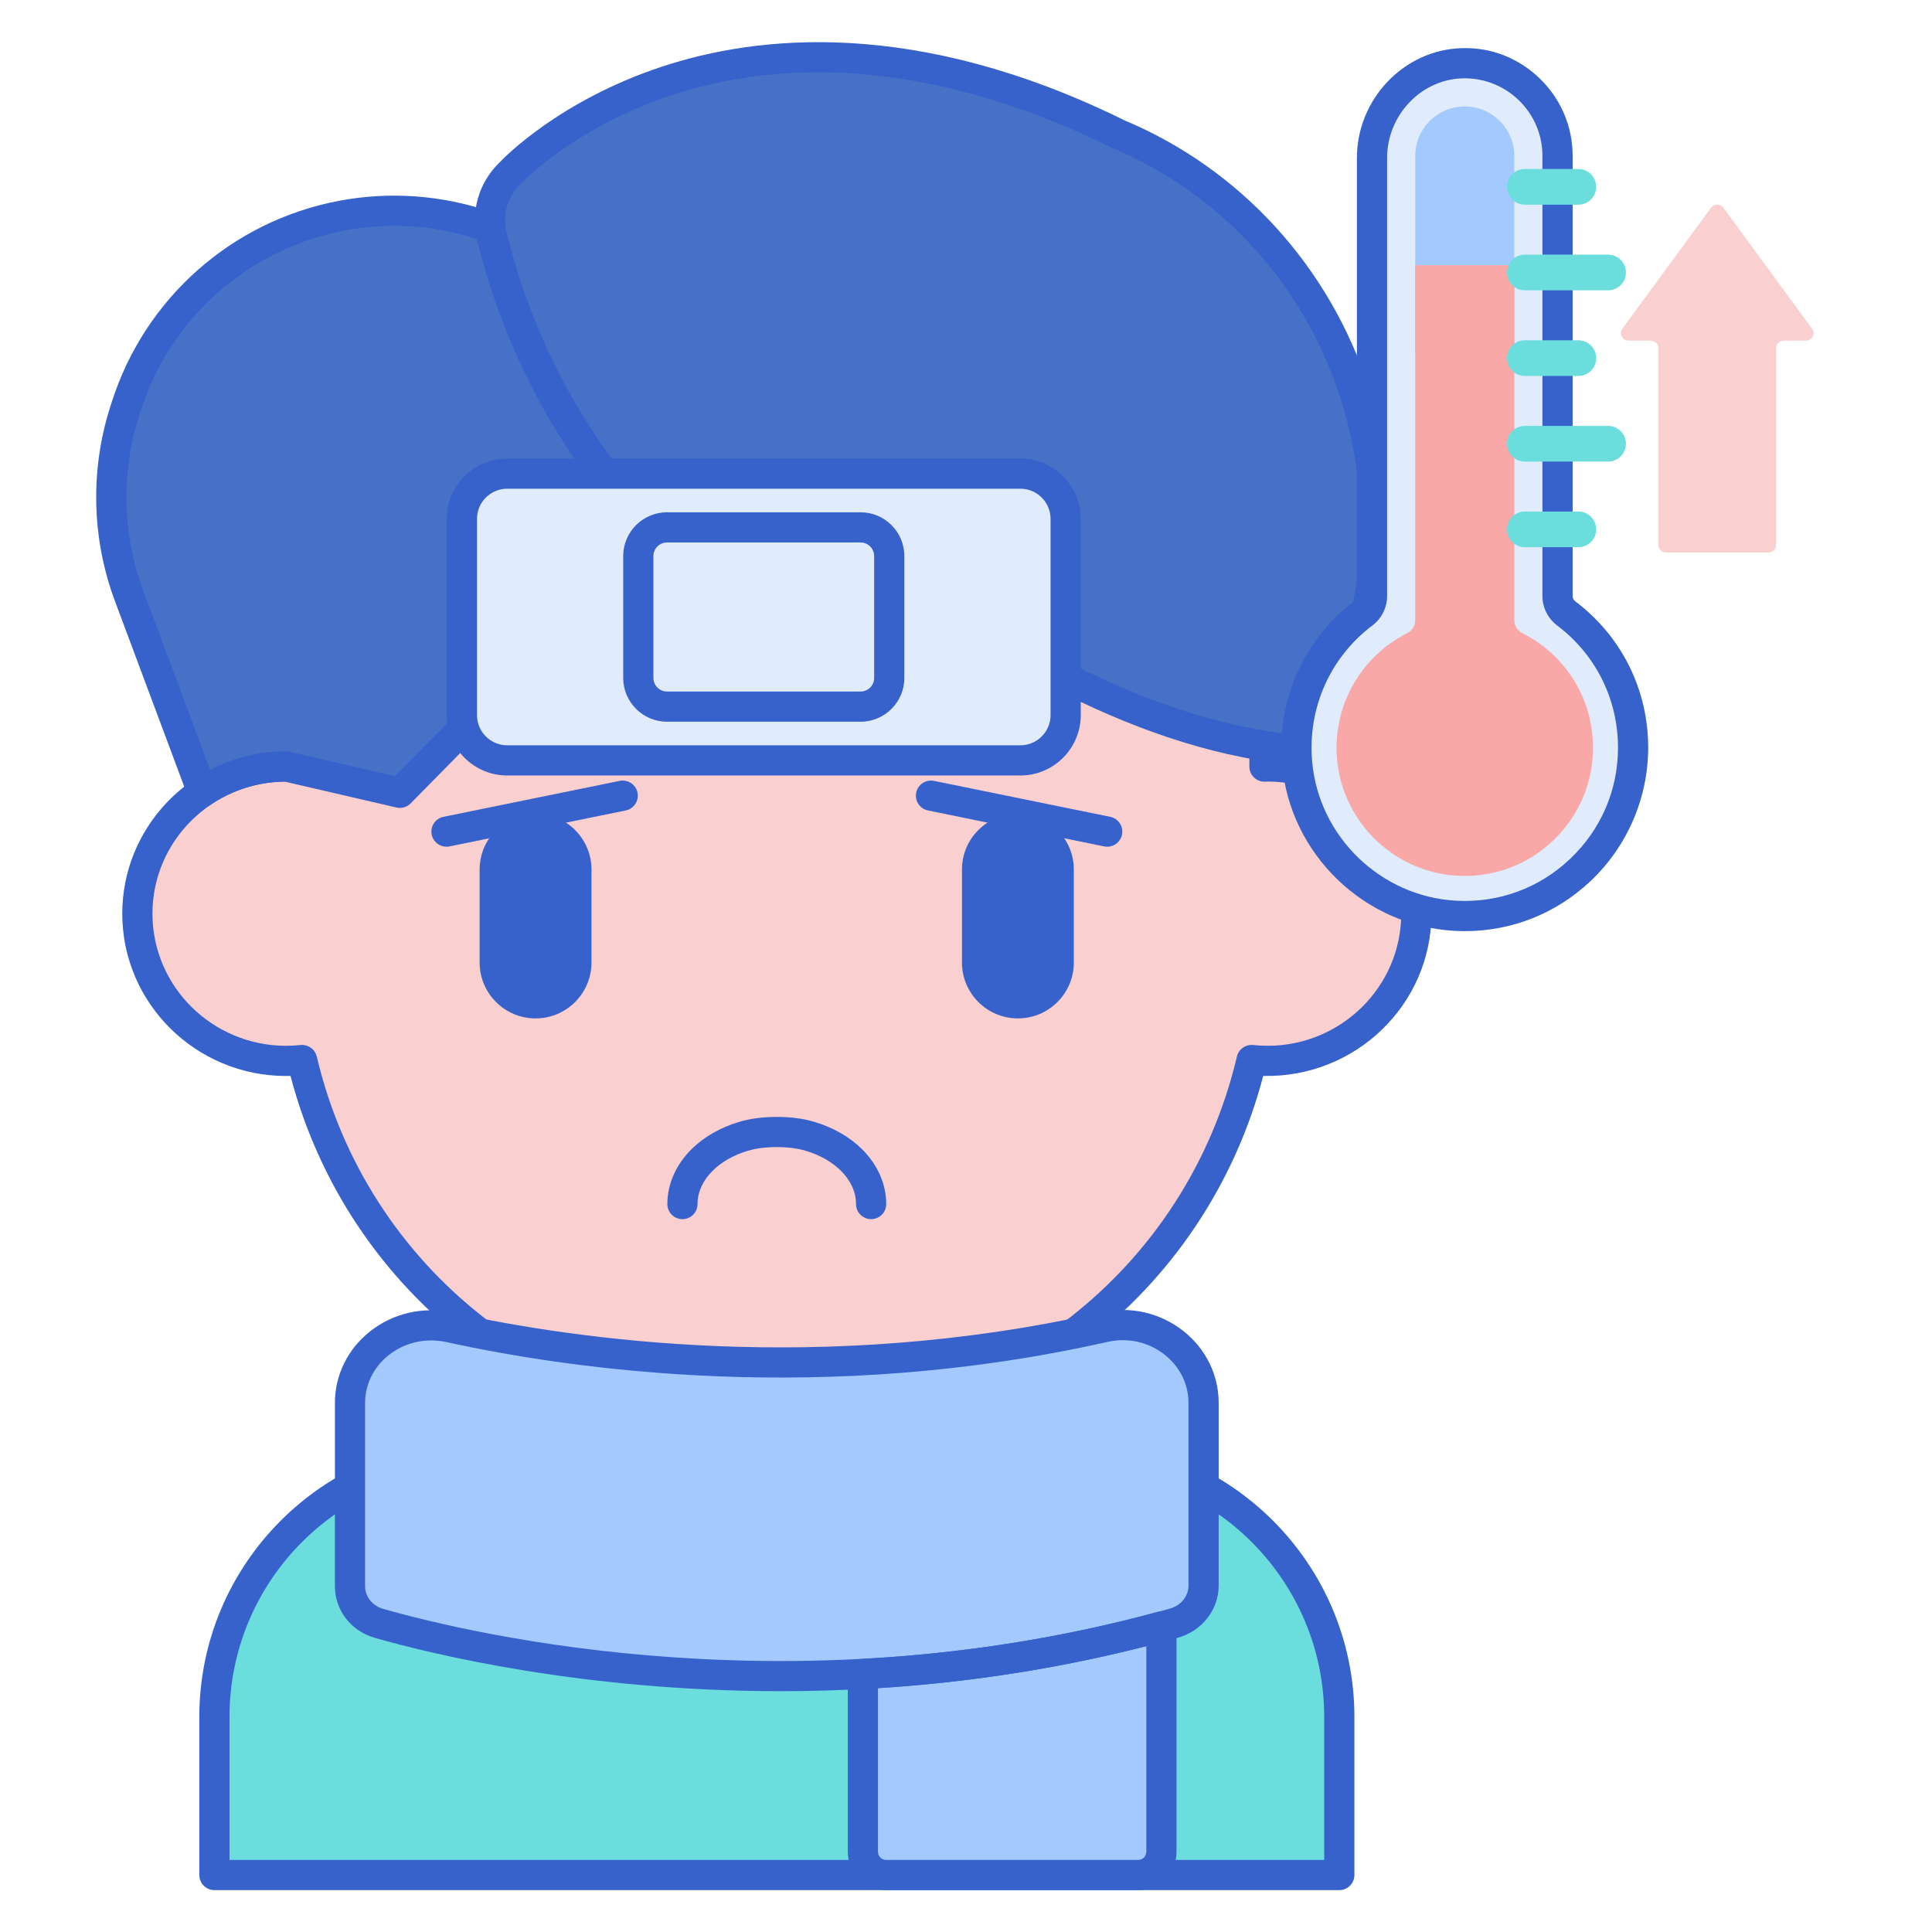
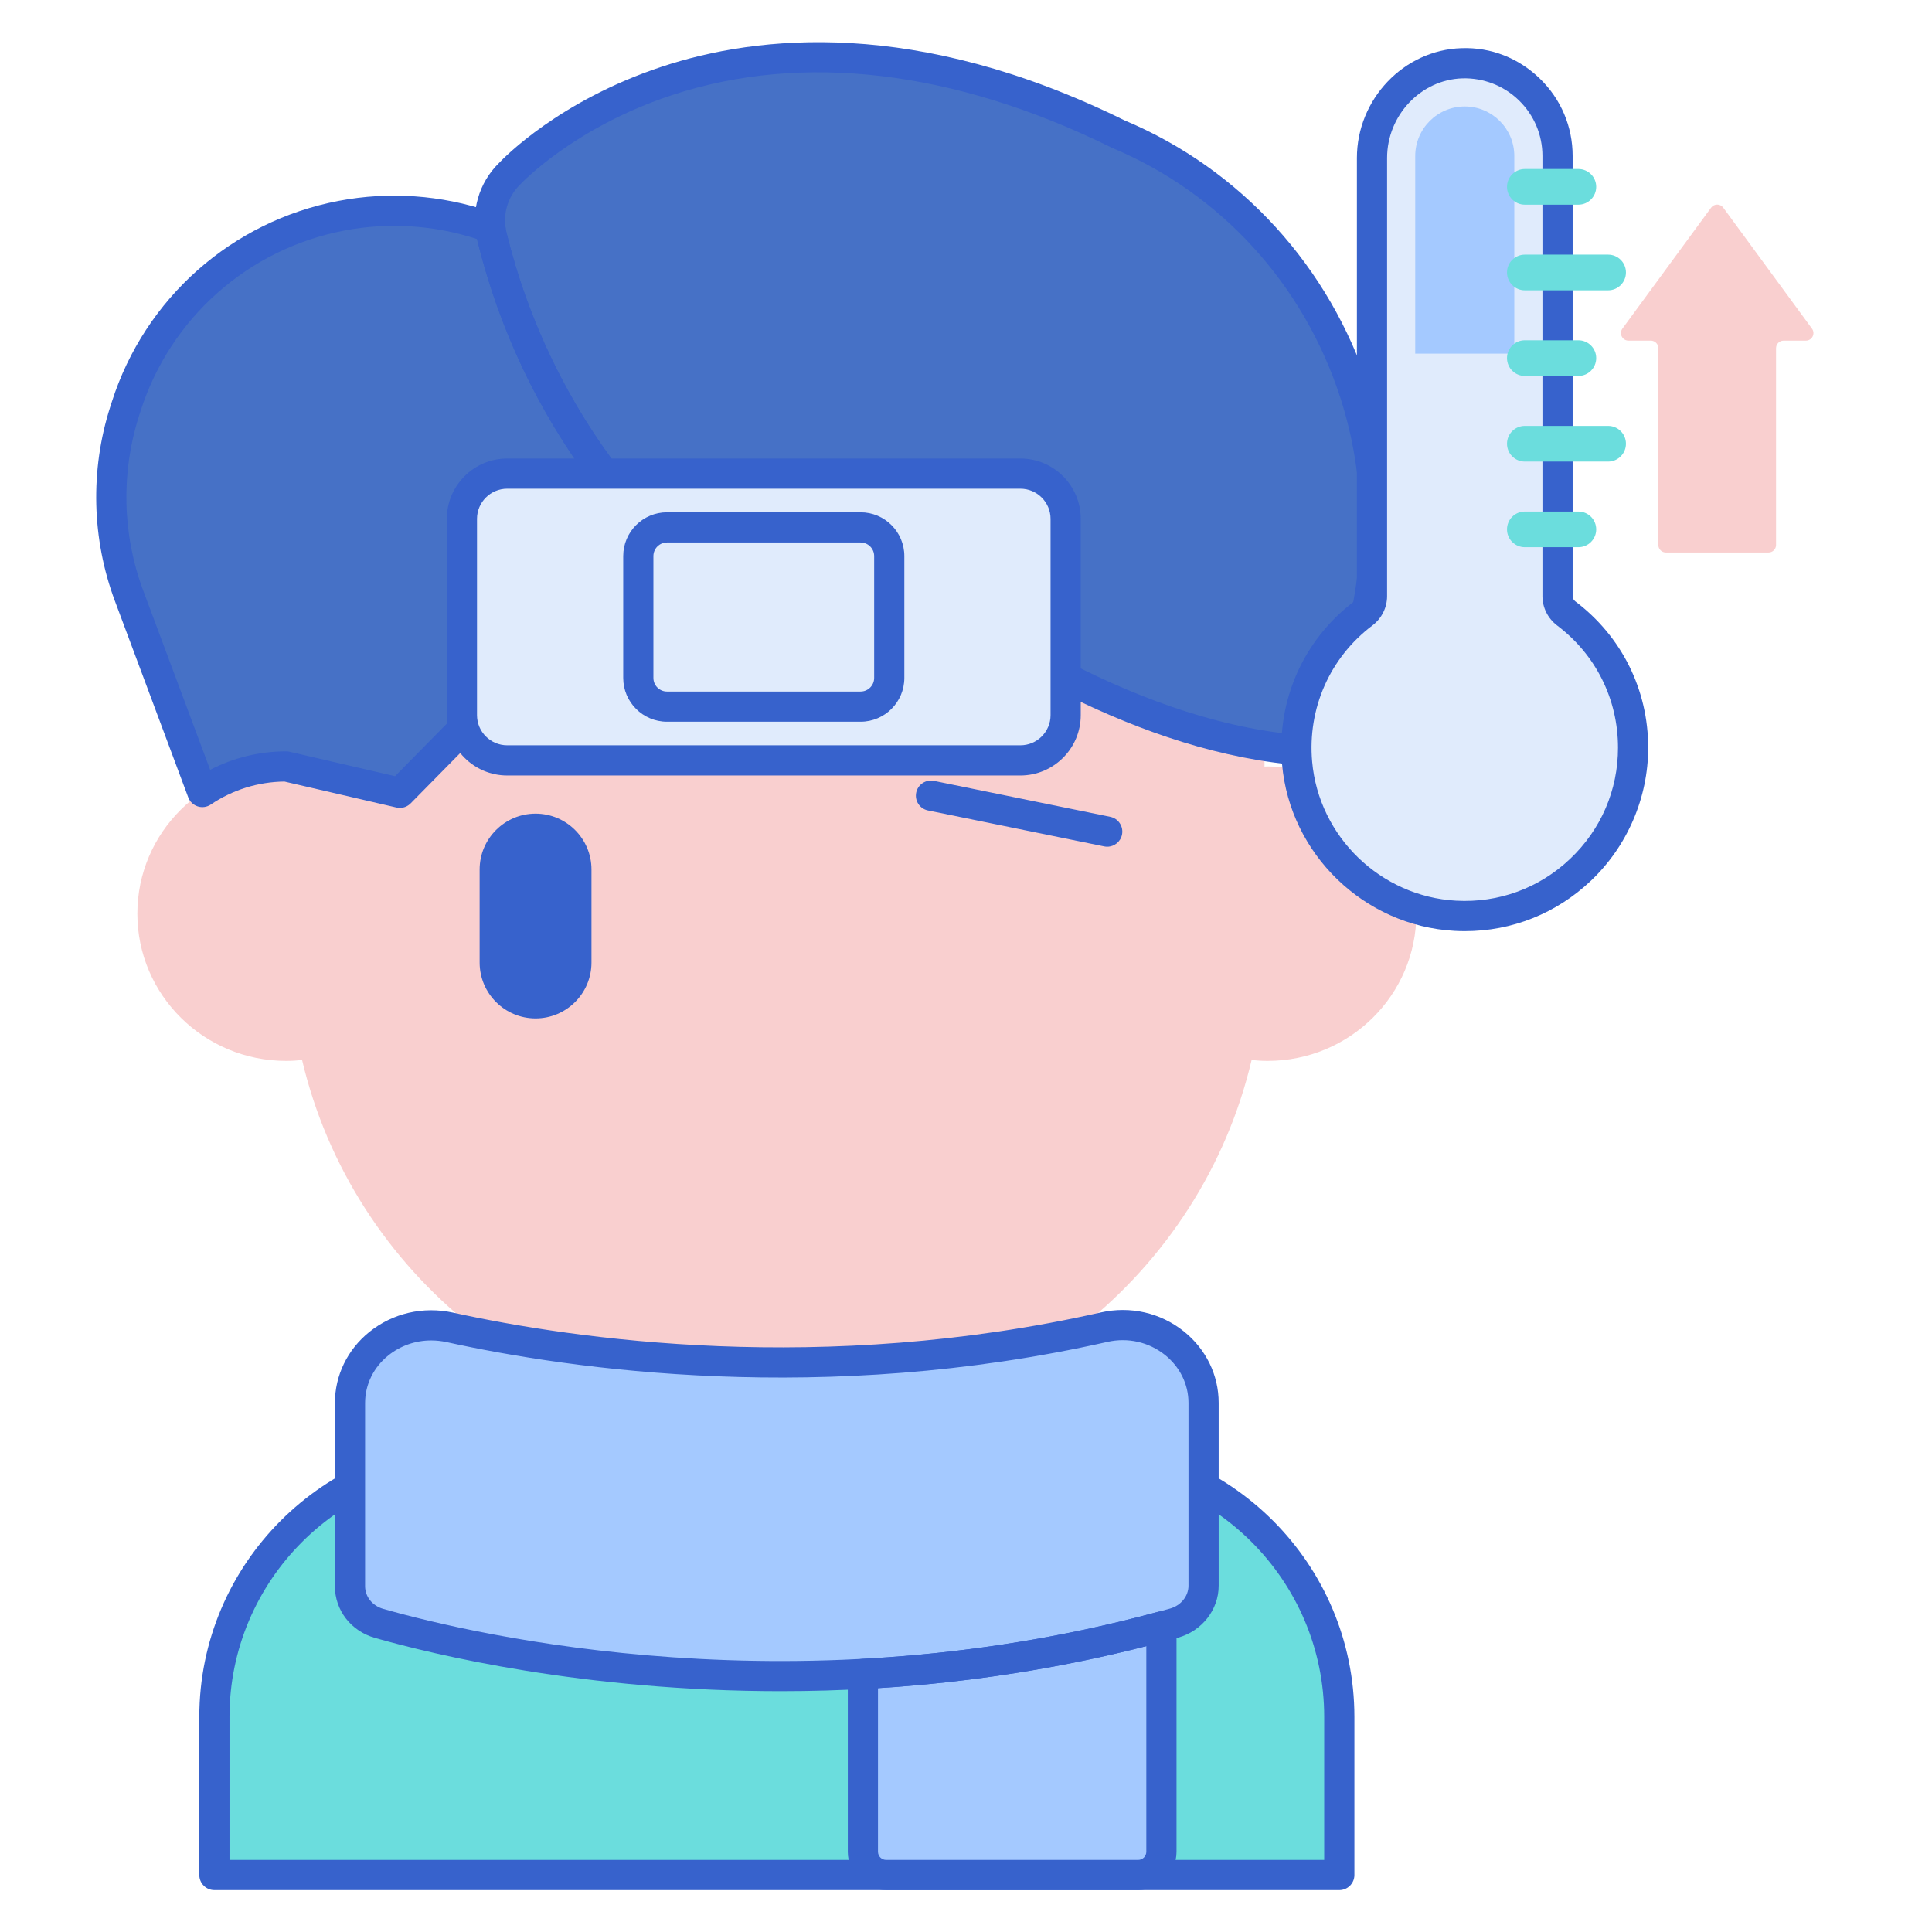
<svg xmlns="http://www.w3.org/2000/svg" id="Layer_1" enable-background="new 0 0 256 256" height="512" viewBox="0 0 256 256" width="512">
  <path d="m177.463 248.451h-149.053v-20.956c0-19.208 15.571-34.779 34.779-34.779h79.495c19.208 0 34.779 15.571 34.779 34.779z" fill="#6bdddd" />
  <path d="m167.96 101.557c-.138 0-.271.018-.408.02v-6.042c0-35.316-28.929-63.945-64.615-63.945-35.686 0-64.615 28.629-64.615 63.945v6.042c-.137-.003-.271-.02-.408-.02-10.887 0-19.713 8.734-19.713 19.509 0 10.774 8.826 19.509 19.713 19.509.715 0 1.42-.042 2.115-.116 6.668 28.289 32.292 49.369 62.908 49.369 30.616 0 56.24-21.08 62.908-49.369.695.073 1.4.116 2.115.116 10.887 0 19.713-8.734 19.713-19.509 0-10.774-8.826-19.509-19.713-19.509z" fill="#f9cfcf" />
-   <path d="m115.428 161.544c-1.104 0-2-.896-2-2 0-1.59-.702-3.124-2.029-4.438-1.17-1.157-2.767-2.063-4.618-2.616-1.114-.332-2.375-.494-3.854-.494-1.478 0-2.739.162-3.855.495-1.849.553-3.446 1.457-4.617 2.616-1.327 1.313-2.028 2.849-2.028 4.438 0 1.104-.896 2-2 2s-2-.896-2-2c0-2.643 1.142-5.228 3.214-7.28 1.636-1.619 3.81-2.866 6.286-3.606 1.494-.445 3.129-.662 5-.662 1.872 0 3.507.217 4.999.662 2.479.741 4.652 1.987 6.287 3.605 2.073 2.053 3.215 4.639 3.215 7.281 0 1.103-.895 1.999-2 1.999z" fill="#3762cc" />
  <path d="m70.965 134.945c-4.086 0-7.411-3.319-7.411-7.399v-12.333c0-4.08 3.324-7.4 7.411-7.4 4.085 0 7.409 3.32 7.409 7.4v12.333c.001 4.08-3.323 7.399-7.409 7.399z" fill="#3762cc" />
-   <path d="m134.877 134.945c-4.086 0-7.411-3.319-7.411-7.399v-12.333c0-4.08 3.324-7.4 7.411-7.4 4.085 0 7.409 3.32 7.409 7.4v12.333c.001 4.08-3.323 7.399-7.409 7.399z" fill="#3762cc" />
  <path d="m107.712 189.635c-.261.02-.521.042-.783.06-.405.025-.811.046-1.219.063-.92.041-1.844.07-2.774.07-.931 0-1.855-.029-2.775-.07-.408-.017-.814-.039-1.219-.063-.261-.017-.52-.039-.78-.059-9.516-.689-18.461-3.402-26.384-7.733v7.425c0 17.262 13.501 31.256 30.156 31.256h2.005c16.655 0 30.156-13.994 30.156-31.256v-7.425c-7.923 4.33-16.868 7.042-26.383 7.732z" fill="#f9cfcf" />
-   <path d="m102.937 191.827c-30.547 0-56.805-20.17-64.444-49.261-.195.005-.388.008-.579.008-11.973 0-21.713-9.648-21.713-21.508 0-11.33 8.889-20.643 20.122-21.451v-4.079c0-36.362 29.883-65.944 66.615-65.944s66.614 29.582 66.614 65.944v4.078c11.232.81 20.122 10.122 20.122 21.452 0 12.05-10.081 21.779-22.292 21.5-7.641 29.091-33.899 49.261-64.445 49.261zm-62.907-53.368c.918 0 1.73.63 1.945 1.541 6.637 28.16 31.706 47.827 60.961 47.827s54.325-19.667 60.962-47.827c.23-.981 1.149-1.634 2.156-1.53.665.07 1.289.104 1.905.104 9.767 0 17.713-7.854 17.713-17.508 0-9.653-7.943-17.507-17.709-17.509-.181.012-.274.018-.37.021-.572-.004-1.059-.194-1.442-.571-.384-.376-.601-.891-.601-1.429v-6.042c0-34.156-28.089-61.944-62.614-61.944-34.526 0-62.615 27.788-62.615 61.944v6.042c0 .538-.217 1.053-.601 1.43-.384.376-.911.562-1.441.57-.096-.003-.19-.009-.284-.015-.003 0-.007 0-.01 0-9.845 0-17.785 7.852-17.785 17.503 0 9.654 7.946 17.508 17.713 17.508.616 0 1.239-.034 1.905-.104.072-.007.142-.011.212-.011z" fill="#3762cc" />
  <path d="m17.093 78.921c-2.924-7.829-3.132-16.414-.59-24.376l.218-.684c4.158-13.024 15.113-22.727 28.544-25.282 6.34-1.206 12.884-.745 18.992 1.337l.713.243c.041.37.103.742.194 1.111 2.933 11.989 8.317 23.038 15.632 32.533-6.348 17.69-14.116 27.775-20.038 33.358v.002l-7.773 7.889-15.072-3.494c-4.118 0-7.939 1.253-11.101 3.39z" fill="#4671c6" />
  <path d="m179.51 52.11c-5.07-15.73-16.649-28.23-31.454-34.392l.001-.008c-52.045-25.619-80.51 5.289-80.51 5.289-2.142 2.062-3.136 5.197-2.384 8.273 5.975 24.423 22.073 44.985 44.102 56.333l.031.016c4.756 2.45 9.721 4.45 14.835 5.976 1.272.38 2.297-1.093 1.527-2.192l-10.701-15.271c-.933-1.331.706-2.956 1.978-1.959 11.833 9.266 34.824 24.616 58.08 25.387l3.787-10.371c4.354-11.921 4.603-24.997.708-37.081z" fill="#4671c6" />
  <path d="m52.985 107.052c-.15 0-.302-.017-.452-.052l-14.843-3.441c-3.5.043-6.87 1.094-9.758 3.046-.508.342-1.146.435-1.729.248-.584-.188-1.05-.631-1.264-1.206l-9.719-26.027c-3.067-8.212-3.288-17.332-.622-25.683l.219-.685c4.385-13.737 15.91-23.944 30.075-26.638 6.666-1.269 13.586-.781 20.011 1.409l.713.243c.734.25 1.257.901 1.343 1.672.033.301.083.589.149.857 2.846 11.631 7.985 22.326 15.274 31.787.416.54.528 1.255.298 1.896-6.619 18.442-14.829 28.744-20.55 34.138l-7.72 7.839c-.381.386-.896.597-1.425.597zm-15.071-7.494c.152 0 .304.018.452.052l13.98 3.241 6.987-7.092c5.351-5.048 12.931-14.56 19.211-31.611-7.278-9.688-12.431-20.582-15.323-32.4-.006-.024-.012-.049-.018-.073-5.654-1.851-11.72-2.241-17.564-1.129-12.723 2.418-23.074 11.585-27.012 23.924l-.219.685c-2.394 7.499-2.196 15.691.559 23.066v.001l8.882 23.785c3.093-1.609 6.528-2.449 10.065-2.449z" fill="#3762cc" />
  <path d="m175.016 101.562c-.021 0-.044 0-.066-.001-21.966-.728-43.603-14.087-56.173-23.462l8.52 12.158c.854 1.217.842 2.783-.027 3.989-.856 1.187-2.313 1.686-3.709 1.267-5.214-1.556-10.321-3.612-15.177-6.113-22.596-11.64-39.046-32.647-45.163-57.653-.894-3.657.216-7.54 2.899-10.149.686-.73 7.983-8.247 21.535-12.749 12.784-4.245 33.793-6.467 61.285 7.066.019.009.037.018.056.027 15.408 6.473 27.218 19.421 32.418 35.554 4.016 12.459 3.755 26.089-.732 38.38l-3.787 10.371c-.29.791-1.041 1.315-1.879 1.315zm-58.936-29.7c.727 0 1.458.244 2.088.737 11.25 8.81 33.217 23.57 55.473 24.896l3.283-8.991c4.184-11.459 4.427-24.167.684-35.782-4.859-15.075-15.91-27.161-30.319-33.158-.096-.04-.188-.087-.274-.14-20.654-10.129-40.667-12.498-57.887-6.85-13.048 4.279-20.041 11.707-20.11 11.781-.026.027-.055.058-.082.084-1.689 1.625-2.389 4.061-1.828 6.355 5.842 23.881 21.542 43.938 43.075 55.03 4.149 2.138 8.464 3.928 12.869 5.342l-9.731-13.887c-.988-1.409-.8-3.291.447-4.474.661-.625 1.483-.943 2.312-.943z" fill="#3762cc" />
  <path d="m146.714 112.194c-.133 0-.267-.013-.401-.04l-23.352-4.764c-1.082-.221-1.78-1.277-1.56-2.359s1.272-1.78 2.359-1.561l23.351 4.764c1.083.221 1.781 1.277 1.561 2.359-.193.948-1.027 1.601-1.958 1.601z" fill="#3762cc" />
-   <path d="m59.159 112.194c-.931 0-1.765-.652-1.958-1.601-.221-1.082.478-2.139 1.56-2.359l23.352-4.764c1.082-.222 2.139.478 2.359 1.561.221 1.082-.478 2.139-1.56 2.359l-23.352 4.764c-.134.028-.269.04-.401.04z" fill="#3762cc" />
  <path d="m177.463 250.451h-149.053c-1.104 0-2-.896-2-2v-20.957c0-20.28 16.499-36.779 36.779-36.779h6.619c-.02-.467-.029-.93-.029-1.388v-7.425c0-.706.373-1.36.98-1.721.607-.359 1.36-.374 1.979-.034 7.893 4.314 16.495 6.835 25.569 7.492l.77.06c.38.022.775.043 1.171.061 1.788.08 3.592.08 5.374 0 .399-.018.793-.038 1.188-.062l.746-.058c9.084-.658 17.686-3.179 25.581-7.494.619-.339 1.372-.324 1.979.034.607.36.979 1.015.979 1.721v7.426c0 .458-.01.921-.029 1.388h6.618c20.28 0 36.779 16.499 36.779 36.779v20.957c0 1.105-.896 2-2 2zm-147.053-4h145.053v-18.957c0-18.074-14.705-32.779-32.779-32.779h-8.769c-.566 0-1.106-.24-1.485-.661-.38-.421-.563-.983-.504-1.547.112-1.073.169-2.144.169-3.18v-4.147c-7.575 3.665-15.712 5.832-24.238 6.45l-.793.06c-.43.026-.847.049-1.267.066-1.893.084-3.825.084-5.724 0-.417-.018-.834-.04-1.251-.065l-.816-.062c-8.516-.617-16.653-2.784-24.227-6.448v4.146c0 1.035.057 2.105.168 3.181.059.563-.125 1.125-.504 1.546s-.919.661-1.485.661h-8.769c-18.075 0-32.779 14.705-32.779 32.779v18.957z" fill="#3762cc" />
  <path d="m135.205 100.756h-68c-3.314 0-6-2.686-6-6v-26c0-3.314 2.686-6 6-6h68c3.314 0 6 2.686 6 6v26c0 3.314-2.686 6-6 6z" fill="#e0ebfc" />
  <path d="m114.03 95.631h-25.65c-3.198 0-5.8-2.602-5.8-5.8v-16.15c0-3.198 2.602-5.8 5.8-5.8h25.65c3.198 0 5.8 2.602 5.8 5.8v16.15c0 3.198-2.601 5.8-5.8 5.8zm-25.65-23.75c-.992 0-1.8.808-1.8 1.8v16.15c0 .992.808 1.8 1.8 1.8h25.65c.992 0 1.8-.808 1.8-1.8v-16.15c0-.992-.808-1.8-1.8-1.8z" fill="#3762cc" />
  <path d="m155.588 215.066c-49.056 13.811-92.5 3.703-105.362.04-2.286-.651-3.85-2.651-3.85-4.928v-24.28c0-6.623 6.455-11.495 13.217-10.013 17.344 3.802 49.933 8.276 86.706-.025 6.736-1.521 13.181 3.412 13.181 10.019v24.244c0 2.288-1.591 4.296-3.892 4.943z" fill="#a4c9ff" />
  <path d="m192.838 121.344c-10.978-.603-19.992-9.298-20.964-20.25-.693-7.808 2.665-15.207 8.775-19.817.717-.541 1.149-1.378 1.149-2.276v-58.07c0-6.689 5.234-12.35 11.92-12.549 6.947-.206 12.665 5.385 12.665 12.287v58.332c0 .899.433 1.736 1.15 2.278 5.579 4.21 8.862 10.746 8.862 17.794 0 12.715-10.693 22.978-23.557 22.271z" fill="#e0ebfc" />
  <path d="m187.525 46.854v-26.185c0-3.62 2.944-6.564 6.564-6.564s6.564 2.944 6.564 6.564v26.186h-13.128z" fill="#a4c9ff" />
  <path d="m194.106 123.38c-.458 0-.917-.013-1.378-.038-11.967-.658-21.789-10.146-22.847-22.07-.748-8.437 2.826-16.508 9.562-21.591.225-.169.354-.417.354-.679v-58.071c0-7.794 6.218-14.32 13.861-14.548 3.905-.141 7.583 1.318 10.382 4.034 2.801 2.719 4.343 6.359 4.343 10.252v58.332c0 .263.13.512.355.683 6.136 4.631 9.656 11.698 9.656 19.39 0 6.639-2.773 13.071-7.608 17.647-4.565 4.322-10.444 6.659-16.68 6.659zm-1.159-4.032c5.636.31 10.994-1.655 15.09-5.531 4.1-3.881 6.357-9.117 6.357-14.743 0-6.425-2.94-12.329-8.067-16.197-1.218-.922-1.944-2.369-1.944-3.875v-58.333c0-2.802-1.111-5.423-3.129-7.382-2.017-1.957-4.704-2.981-7.477-2.906-5.503.164-9.98 4.896-9.98 10.55v58.071c0 1.506-.727 2.953-1.943 3.872-5.627 4.246-8.612 10.991-7.987 18.044.883 9.957 9.086 17.88 19.08 18.43z" fill="#3762cc" />
  <path d="m135.205 102.756h-68c-4.411 0-8-3.589-8-8v-26c0-4.411 3.589-8 8-8h68c4.411 0 8 3.589 8 8v26c0 4.411-3.589 8-8 8zm-68-38c-2.206 0-4 1.794-4 4v26c0 2.206 1.794 4 4 4h68c2.206 0 4-1.794 4-4v-26c0-2.206-1.794-4-4-4z" fill="#3762cc" />
  <path d="m114.337 221.811v23.555c0 1.703 1.381 3.085 3.085 3.085h33.388c1.704 0 3.085-1.381 3.085-3.085v-29.846c-13.85 3.754-27.221 5.625-39.558 6.291z" fill="#a4c9ff" />
  <path d="m103.45 224.089c-26.018 0-46.062-4.863-53.771-7.059-3.171-.904-5.302-3.658-5.302-6.853v-24.28c0-3.644 1.664-7.072 4.565-9.406 3.096-2.491 7.133-3.425 11.08-2.562 16.247 3.563 49.001 8.294 85.836-.021 3.9-.881 7.912.032 11.006 2.506 2.934 2.346 4.616 5.795 4.616 9.464v24.244c0 3.158-2.2 5.983-5.351 6.869-18.811 5.297-36.852 7.098-52.679 7.098zm-46.315-46.473c-2.067 0-4.065.688-5.686 1.991-1.953 1.571-3.073 3.864-3.073 6.29v24.28c0 1.389.964 2.597 2.398 3.005 12.143 3.46 55.548 13.676 104.271-.041 1.434-.403 2.435-1.646 2.435-3.02v-24.244c0-2.446-1.135-4.757-3.114-6.339-2.137-1.71-4.92-2.342-7.627-1.729-37.593 8.485-71.003 3.659-87.574.026-.676-.146-1.357-.219-2.03-.219z" fill="#3762cc" />
  <path d="m150.81 250.451h-33.388c-2.804 0-5.085-2.281-5.085-5.085v-23.556c0-1.063.831-1.939 1.893-1.997 13.404-.723 26.574-2.816 39.142-6.225.604-.163 1.244-.036 1.738.342.495.379.785.966.785 1.589v29.847c0 2.804-2.282 5.085-5.085 5.085zm-34.474-26.755v21.67c0 .599.487 1.085 1.085 1.085h33.388c.599 0 1.085-.486 1.085-1.085v-27.252c-11.477 2.938-23.418 4.813-35.558 5.582z" fill="#3762cc" />
-   <path d="m194.089 116.065c-.408 0-.819-.014-1.234-.043-8.41-.598-15.168-7.394-15.72-15.81-.447-6.818 3.208-13.22 9.311-16.308.666-.337 1.08-1.005 1.08-1.741v-47.019h13.129v47.021c0 .735.413 1.402 1.078 1.739 5.768 2.919 9.35 8.73 9.35 15.169 0 4.531-1.77 8.797-4.983 12.01-3.214 3.213-7.48 4.982-12.011 4.982 0 0 .001 0 0 0z" fill="#f9a7a7" />
  <g fill="#6bdddd">
    <path d="m213.082 38.468h-11.032c-1.306 0-2.364-1.058-2.364-2.364 0-1.306 1.058-2.364 2.364-2.364h11.032c1.306 0 2.364 1.058 2.364 2.364 0 1.305-1.058 2.364-2.364 2.364z" />
    <path d="m209.142 49.815h-7.092c-1.306 0-2.364-1.058-2.364-2.364 0-1.306 1.058-2.364 2.364-2.364h7.092c1.306 0 2.364 1.058 2.364 2.364 0 1.305-1.058 2.364-2.364 2.364z" />
    <path d="m213.082 61.162h-11.032c-1.306 0-2.364-1.058-2.364-2.364 0-1.306 1.058-2.364 2.364-2.364h11.032c1.306 0 2.364 1.058 2.364 2.364 0 1.305-1.058 2.364-2.364 2.364z" />
    <path d="m209.142 72.509h-7.092c-1.306 0-2.364-1.058-2.364-2.364 0-1.306 1.058-2.364 2.364-2.364h7.092c1.306 0 2.364 1.058 2.364 2.364 0 1.305-1.058 2.364-2.364 2.364z" />
    <path d="m209.142 27.121h-7.092c-1.306 0-2.364-1.058-2.364-2.364 0-1.306 1.058-2.364 2.364-2.364h7.092c1.306 0 2.364 1.058 2.364 2.364 0 1.305-1.058 2.364-2.364 2.364z" />
  </g>
  <path d="m226.73 27.518-11.752 16.026c-.484.661-.013 1.591.806 1.591h2.954c.552 0 1 .448 1 1v26.075c0 .552.448 1 1 1h13.597c.552 0 1-.448 1-1v-26.074c0-.552.448-1 1-1h2.954c.819 0 1.291-.931.806-1.591l-11.752-16.026c-.399-.546-1.213-.546-1.613-.001z" fill="#f9cfcf" />
</svg>